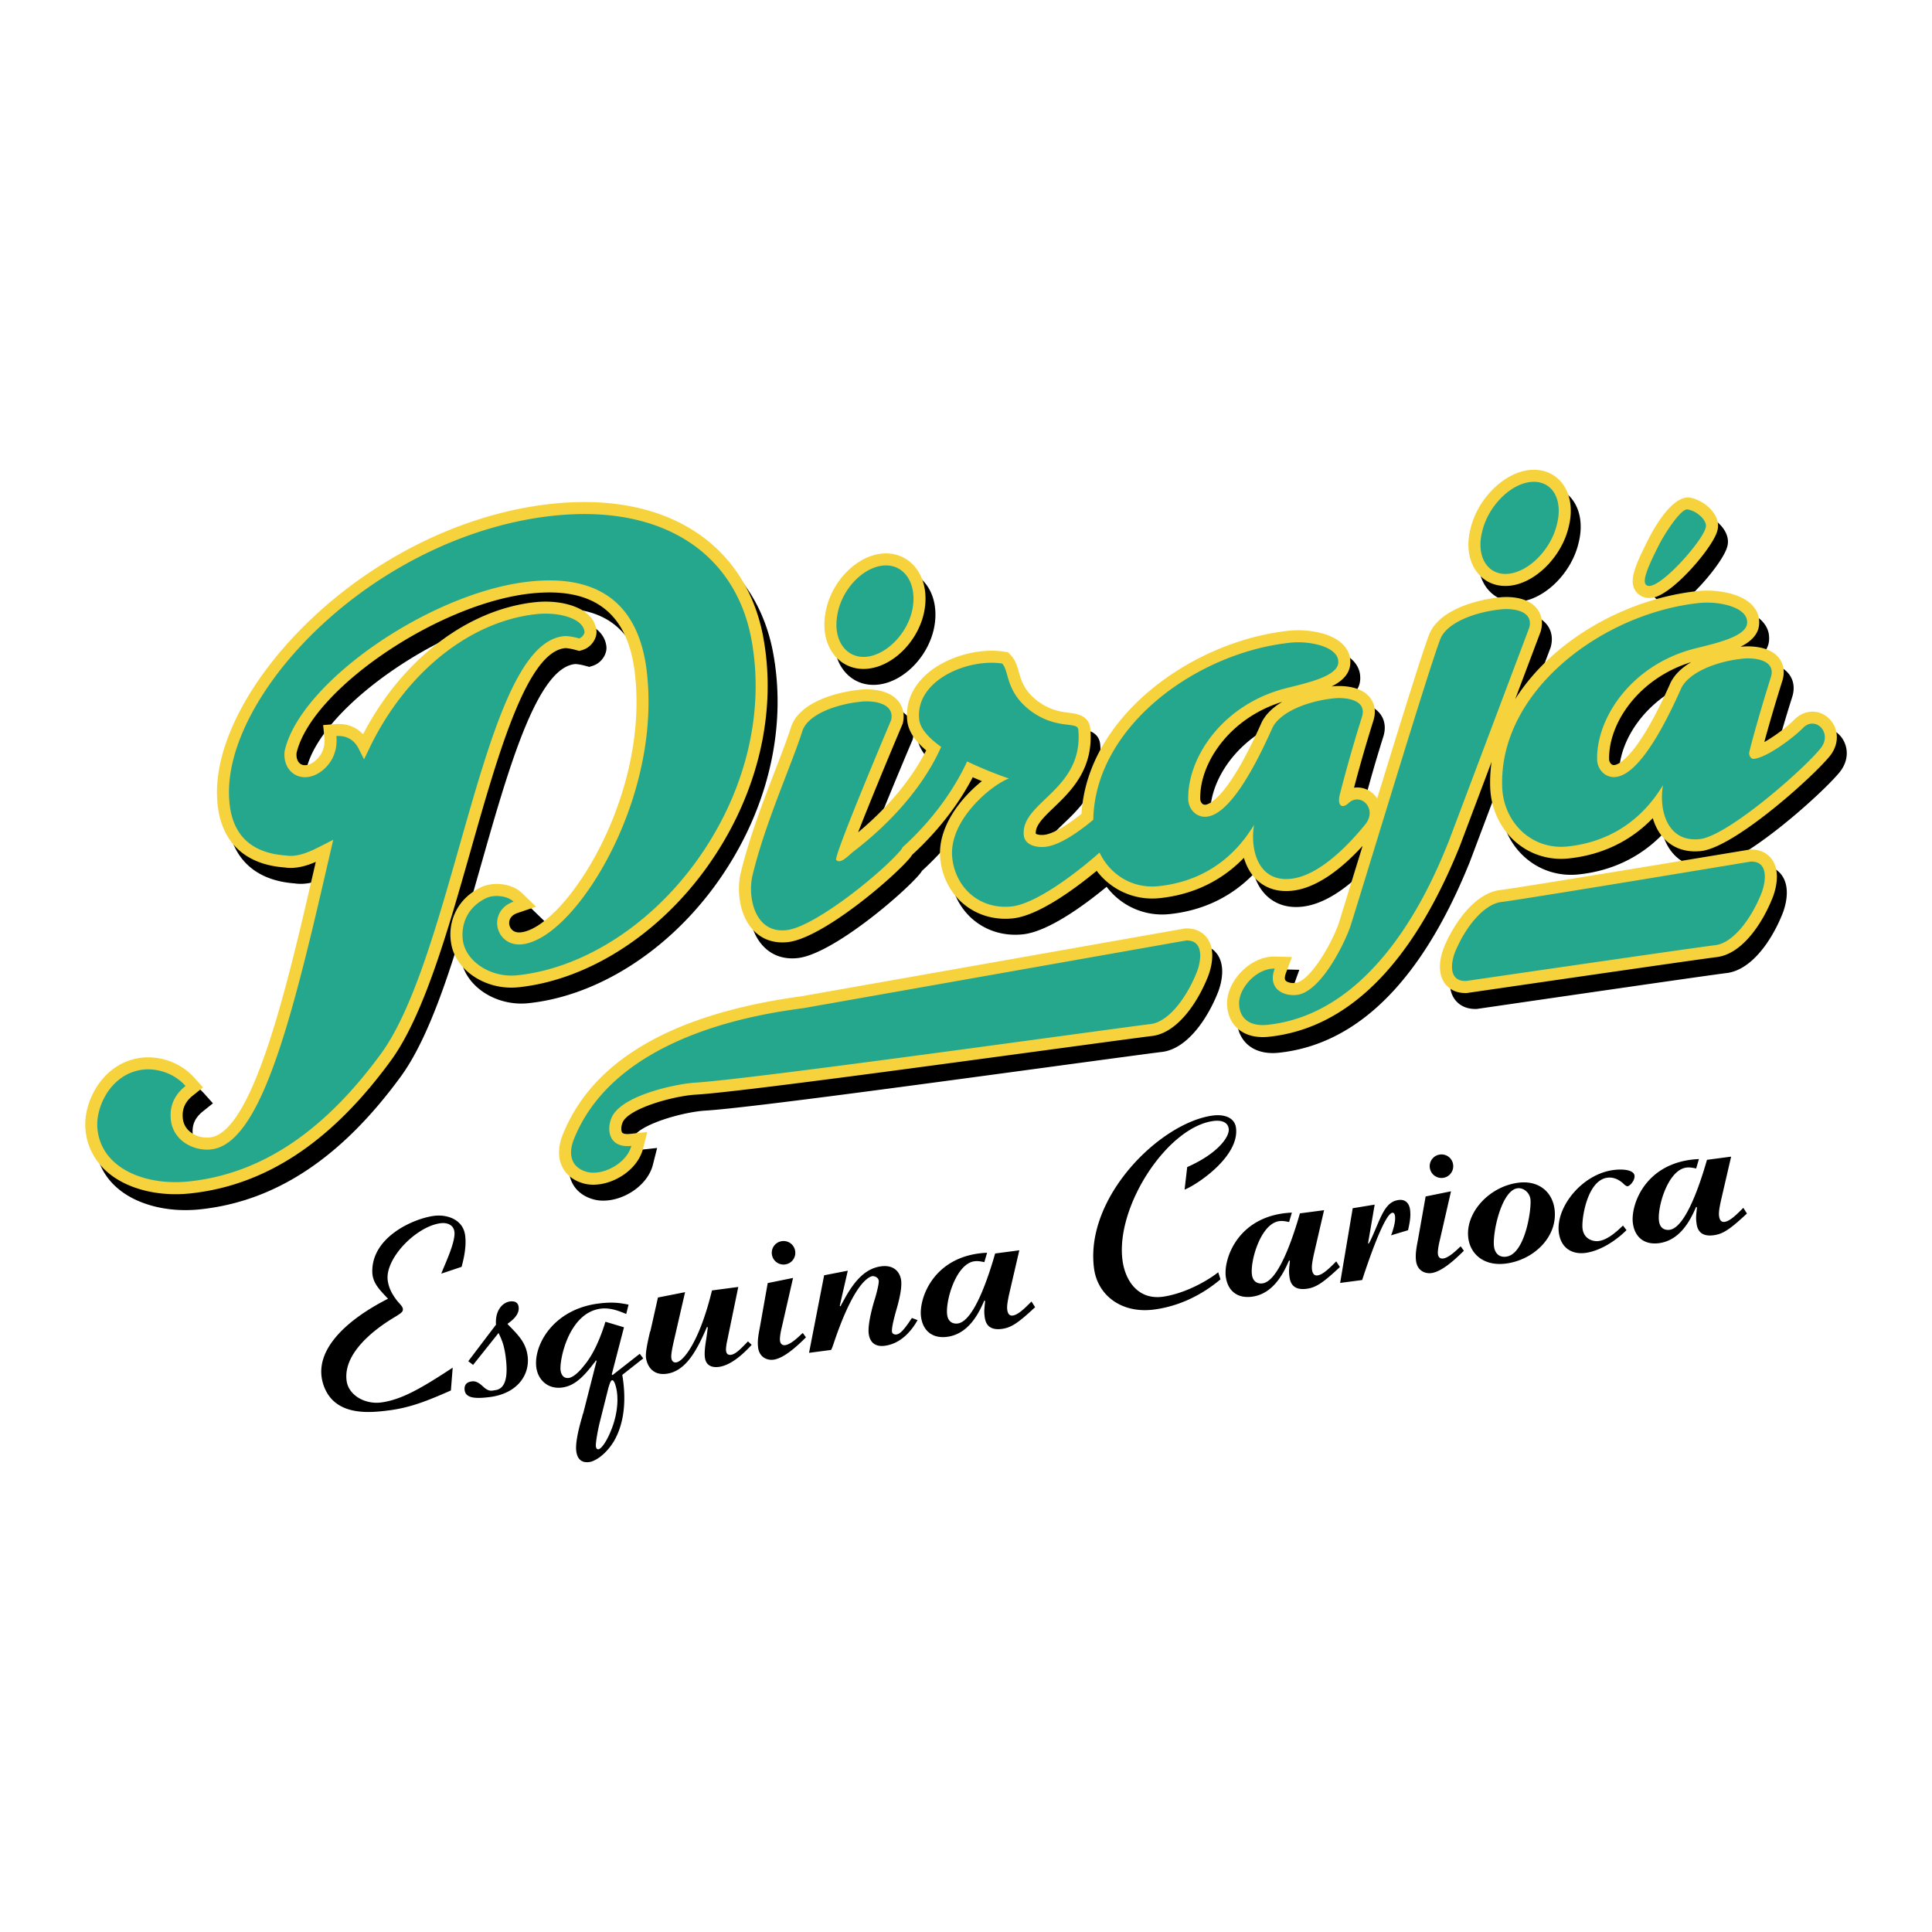
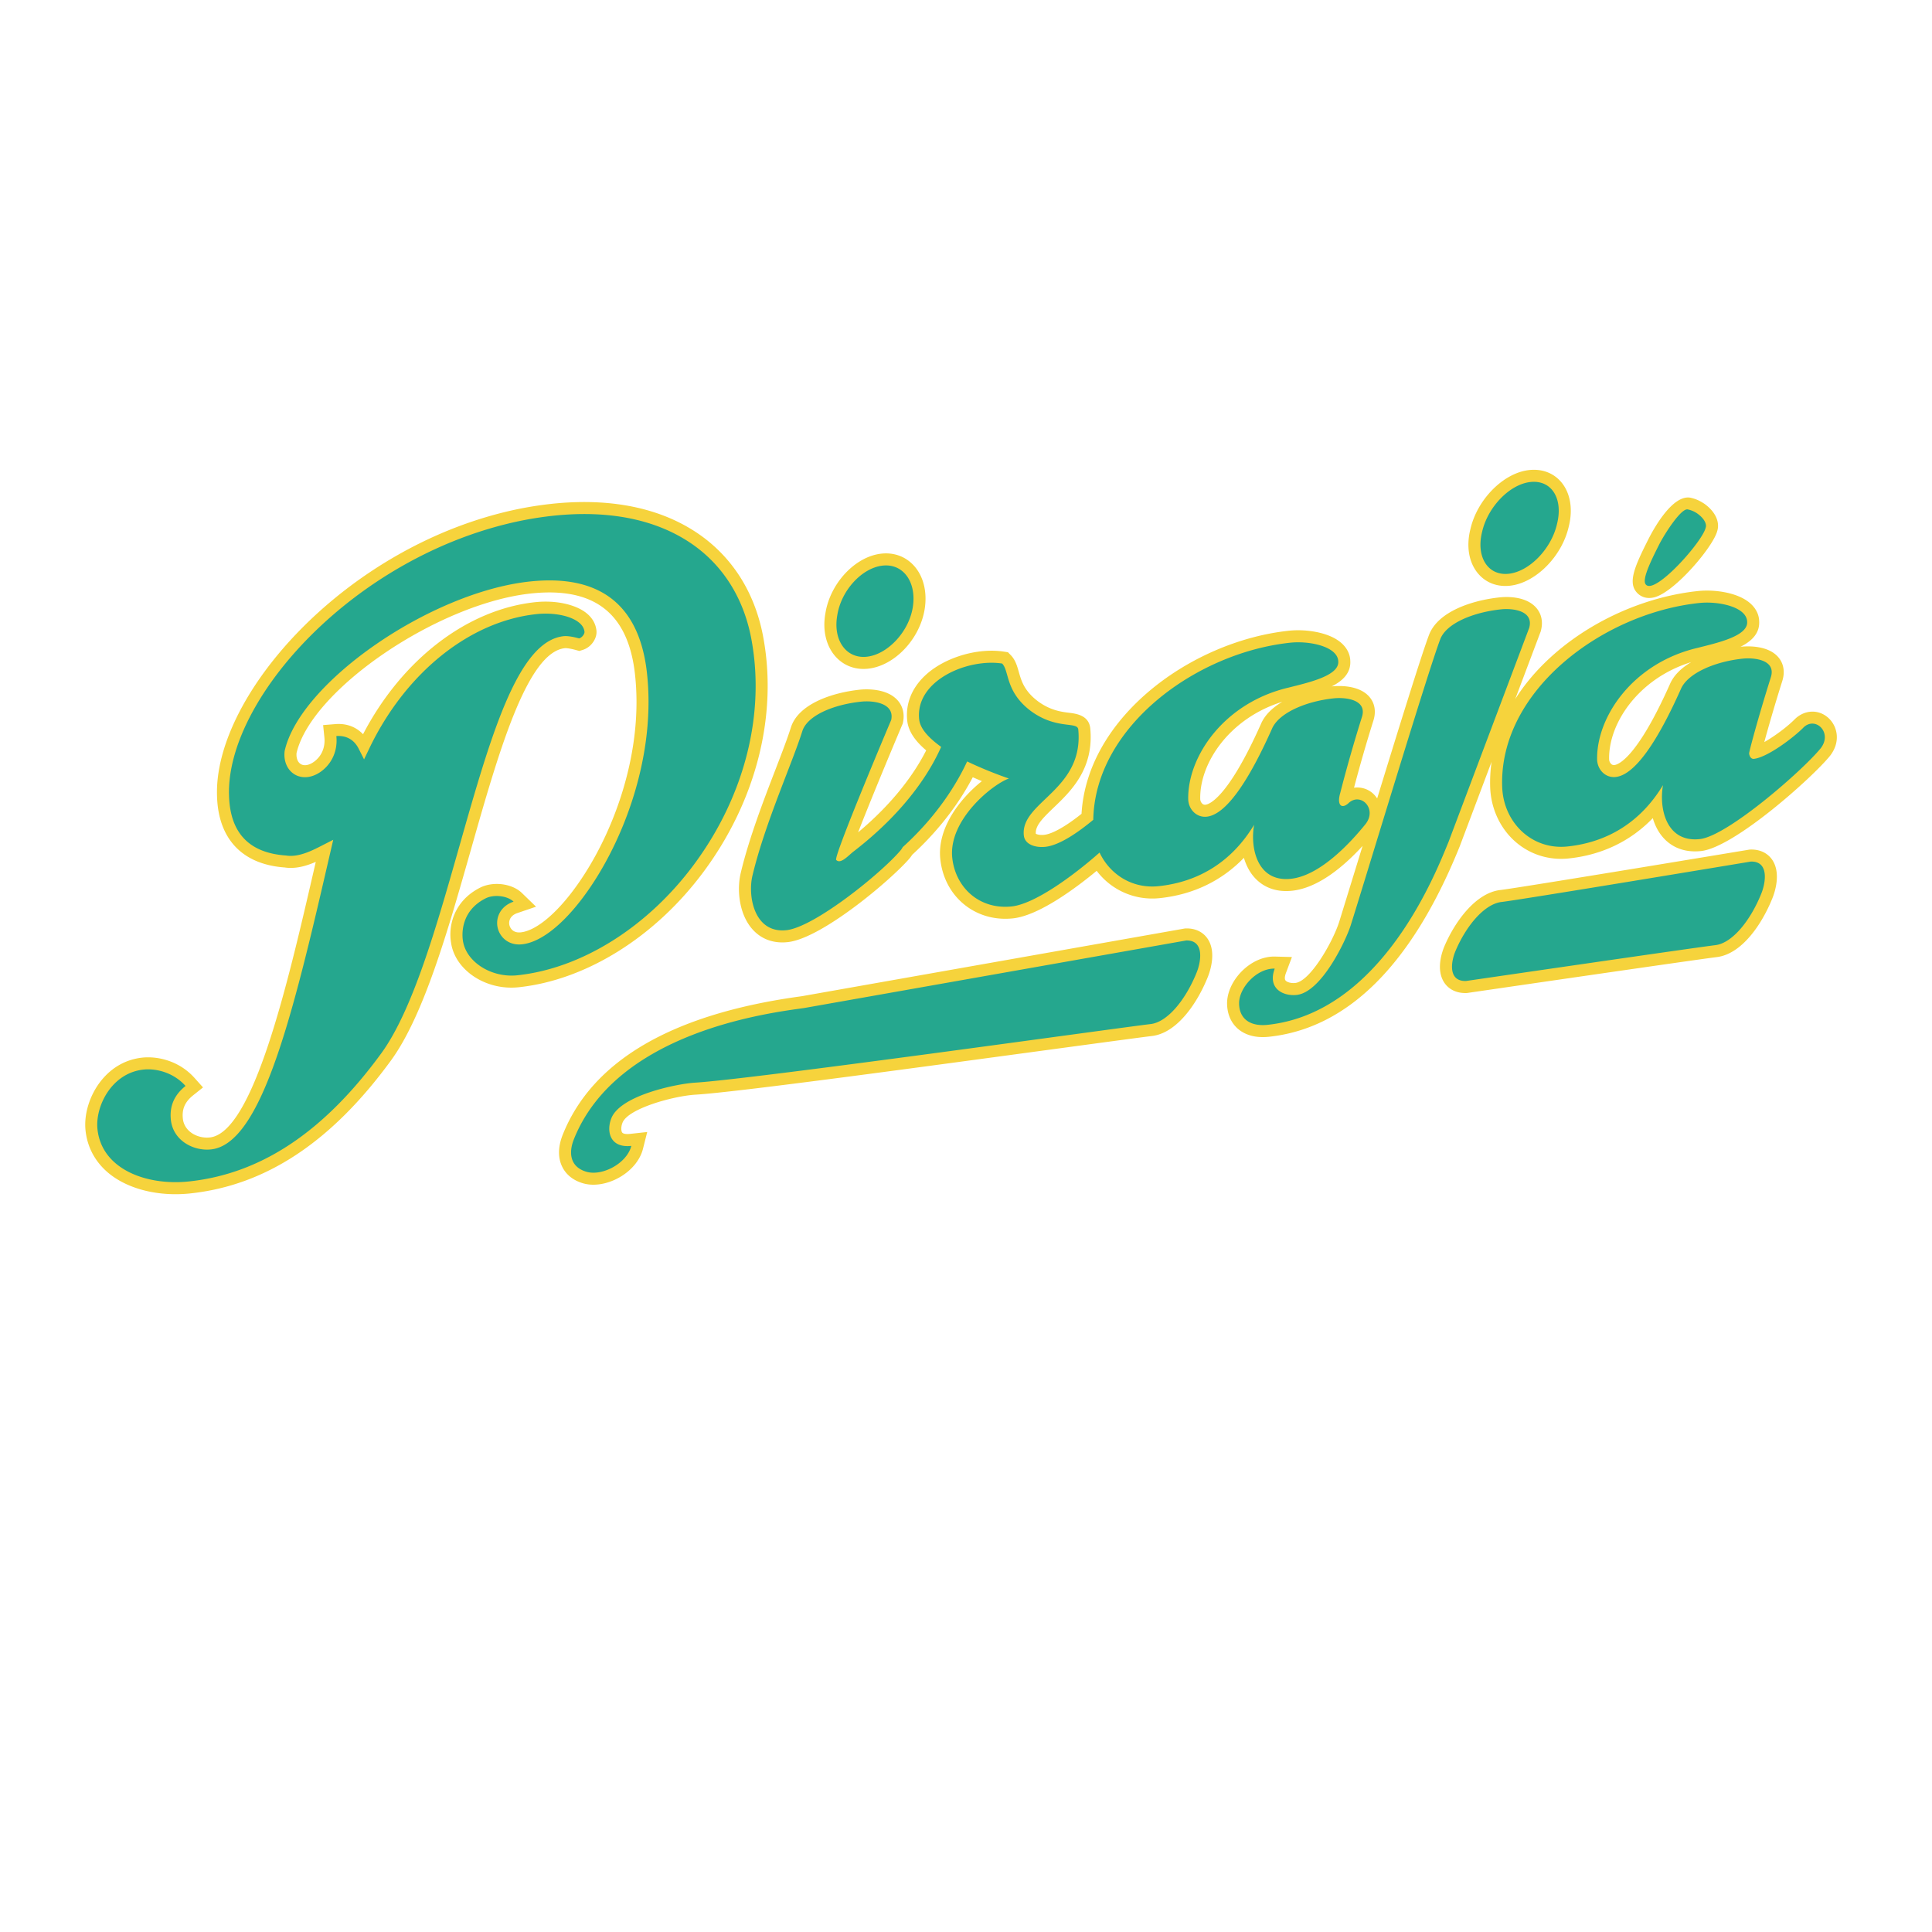
<svg xmlns="http://www.w3.org/2000/svg" width="2500" height="2500" viewBox="0 0 192.756 192.756">
  <g fill-rule="evenodd" clip-rule="evenodd">
-     <path fill="#fff" d="M0 0h192.756v192.756H0V0z" />
-     <path d="M119.131 94.238l-38.134 6.742-.292.041c-12.692 1.768-20.622 6.401-23.569 13.774-.479 1.198-.496 2.31-.05 3.214.276.56.868 1.299 2.114 1.65 1.076.302 2.433.07 3.628-.622 1.189-.688 2.032-1.72 2.312-2.829l.423-1.676-1.718.188c-.384.042-.681-.008-.774-.131-.117-.155-.139-.567.03-.989.564-1.413 5.055-2.657 7.272-2.794 4.125-.238 23.59-2.901 36.396-4.632 4.793-.647 8.256-1.115 9.184-1.225 2.479-.312 4.49-3.253 5.549-5.902.223-.56.883-2.491-.043-3.825-.27-.386-.904-1.03-2.146-1.002l-.09.002-.092.016zm56.344-7.873c-.23.038-22.969 3.814-24.818 4.024-2.471.297-4.535 3.204-5.555 5.602-.223.528-.887 2.352 0 3.658.266.391.902 1.045 2.176 1.015l.072-.002.074-.01c.229-.034 22.998-3.354 24.861-3.573 2.479-.312 4.49-3.253 5.549-5.902.225-.56.881-2.491-.043-3.825-.268-.387-.904-1.031-2.146-1.003l-.086.002-.084.014zM71.218 88.523c-4.83 6.53-11.742 10.854-18.491 11.565-3.273.345-6.362-1.719-6.739-4.473-.281-1.71.316-4.171 2.933-5.479 1.04-.513 2.5-.466 3.552.114.15.083.375.226.59.435l1.409 1.365s-2.359 2.646-1.526 2.56c1.348-.143 3.134-1.509 4.9-3.748 4.004-5.077 7.55-13.984 6.444-22.435-.787-5.781-4.155-8.277-10.293-7.629-9.282.979-21.927 9.584-23.418 15.913-.041.407.059.776.274.996.173.175.4.249.676.22.465-.049 1.017-.422 1.375-.929.365-.519.521-1.157.45-1.846l-.125-1.22 1.223-.099c1.098-.088 2.061.274 2.762 1.011 3.876-7.438 10.383-12.458 17.194-13.177 2.011-.212 4.013.22 5.101 1.101.585.474.919 1.06.991 1.742.043.417-.11.878-.422 1.264a2.009 2.009 0 0 1-.953.659l-.334.103-.336-.093c-.583-.16-.975-.2-1.096-.188-3.784.399-6.629 10.411-9.381 20.094-2.304 8.109-4.687 16.494-7.954 21.008-5.941 8.152-12.505 12.503-20.066 13.3-3.119.329-6.137-.409-8.071-1.976-1.365-1.104-2.182-2.594-2.362-4.308-.176-1.661.431-3.575 1.581-4.997 1.064-1.314 2.475-2.099 4.083-2.268 1.5-.158 3.656.292 5.21 2.027l.846.945-.991.793c-.807.645-1.121 1.359-1.02 2.316.139 1.323 1.501 2.008 2.684 1.883 4.333-.455 7.783-15.387 10.301-26.29l.278-1.203c-.924.402-2.031.738-3.16.549l.117.013c-4.263-.29-6.681-2.816-6.809-7.106-.362-10.081 12.942-25.108 30.013-28.652 7.182-1.456 13.348-.646 17.831 2.342 3.459 2.306 5.745 5.836 6.607 10.207 1.531 7.872-.611 16.469-5.878 23.591zM87.59 68.307c2.642-.279 5.179-2.949 5.655-5.953.276-1.741-.138-3.342-1.135-4.393-.818-.861-1.944-1.265-3.172-1.136-2.61.275-5.12 2.943-5.596 5.947-.311 1.709.074 3.313 1.06 4.376.814.878 1.946 1.29 3.188 1.159zm84.695-13.639c.348-.926-.121-1.997-1.221-2.795-.586-.393-.982-.529-1.445-.631-1.777-.292-3.641 3.097-4.17 4.142-1.363 2.708-1.24 3.417-.146 4.43l-.951.95c.201.21.773.67 1.727.409 2.051-.563 5.885-5.082 6.252-6.652l-.046.147zM183.4 73.209c-.957-.862-2.342-.827-3.324.114-.723.743-2.033 1.725-3.062 2.303.354-1.31.975-3.491 1.803-6.116.27-.872.135-1.691-.375-2.312-1.064-1.295-3.277-1.133-3.709-1.088l-.094.012c1.139-.573 1.939-1.365 1.863-2.57-.016-.645-.326-1.274-.896-1.773-1.234-1.085-3.564-1.394-5.207-1.221-7.137.753-14.498 4.877-18.236 10.781l2.52-6.686.02-.051.016-.053c.238-.867.084-1.682-.436-2.293-1.047-1.236-3.066-1.127-3.66-1.065-2.818.297-6.148 1.428-7.047 3.713-.717 1.868-2.992 9.213-5.186 16.351a2.339 2.339 0 0 0-2.306-1.071 144.945 144.945 0 0 1 1.938-6.715c.27-.872.137-1.691-.375-2.312-1.062-1.295-3.275-1.132-3.709-1.087l-.092.011c1.137-.573 1.938-1.366 1.861-2.571-.016-.645-.326-1.273-.895-1.773-1.236-1.085-3.566-1.393-5.207-1.22-9.686 1.021-20.145 8.562-20.709 18.267-1.562 1.25-2.912 2.014-3.74 2.101-.418.044-.723-.046-.822-.113-.059-.792.646-1.515 1.797-2.617 1.697-1.625 4.021-3.848 3.633-7.901-.137-1.301-1.408-1.46-2.09-1.546-.807-.102-1.838-.347-3.166-1.178-2.967-1.856-3.352-4.926-3.352-4.926-2.682-.411-6.004.604-7.902 2.415-1.321 1.26-1.927 2.807-1.752 4.472.107 1.011.719 1.969 1.892 2.965-1.105 2.182-3.127 5.11-6.791 8.179 1.127-2.894 2.979-7.373 4.409-10.747l.046-.108.024-.115c.176-.843-.019-1.631-.549-2.216-1.133-1.254-3.315-1.094-3.741-1.049-2.847.3-6.153 1.447-6.895 3.768-.338 1.084-.896 2.533-1.542 4.21-1.173 3.047-2.633 6.839-3.451 10.264-.402 1.618-.223 4.078 1.128 5.63.882 1.013 2.106 1.468 3.539 1.317 3.461-.365 10.538-6.404 12.211-8.412.081-.1.149-.2.213-.301 3.049-2.795 4.925-5.602 6.046-7.738.316.139.621.269.91.388-2.141 1.709-4.477 4.653-4.148 7.777.397 3.767 3.513 6.311 7.246 5.917 2.604-.274 6.32-3.061 8.359-4.746a6.932 6.932 0 0 0 6.301 2.723c3.322-.35 6.17-1.725 8.385-4.02.219.742.572 1.444 1.111 2.023.639.685 1.799 1.461 3.695 1.261 2.572-.271 5.094-2.353 7.037-4.472l-2.334 7.568c-.654 2.047-2.902 5.946-4.379 6.104-.471.049-.859-.094-.982-.255-.141-.182-.348-.604-.285-.771l.676-1.878-1.344-.033c-1.15-.031-2.443.806-3.402 1.769-.955.958-1.506 2.192-1.471 3.302.039 1.271.605 2.024 1.072 2.432.756.66 1.826.938 3.09.805 7.82-.824 14.188-7.116 18.928-18.704l.123-.298c.006-.015 1.486-3.947 3.178-8.433-.119.841-.172 1.7-.141 2.576.082 2.118 1.008 4.094 2.541 5.421 1.463 1.267 3.346 1.852 5.299 1.646 3.322-.35 6.17-1.726 8.385-4.021.219.741.572 1.444 1.111 2.023.639.686 1.797 1.461 3.693 1.261 3.32-.35 11.141-7.353 12.883-9.506 1.09-1.411.733-2.968-.178-3.788zm-56.607.611c-3.326 7.464-5.193 8.021-5.533 8.058a.391.391 0 0 1-.311-.096.672.672 0 0 1-.211-.475c-.08-3.605 2.945-8.077 8.184-9.696-.959.569-1.736 1.297-2.129 2.209zm40.797-3.96c-3.328 7.465-5.195 8.022-5.535 8.059a.393.393 0 0 1-.309-.097.675.675 0 0 1-.213-.475c-.078-3.604 2.947-8.077 8.186-9.696-.959.57-1.739 1.297-2.129 2.209zm-15.961-9.831c2.561-.271 5.195-2.917 5.875-5.899.439-1.754.156-3.395-.783-4.477-.77-.886-1.891-1.301-3.156-1.167-2.561.269-5.195 2.916-5.875 5.898-.436 1.738-.146 3.376.799 4.466.775.892 1.89 1.31 3.14 1.179z" />
    <path d="M118.143 92.648L80.006 99.39l-.29.041c-12.692 1.767-20.621 6.401-23.569 13.773-.479 1.199-.497 2.31-.05 3.215.275.559.867 1.299 2.113 1.65 1.077.302 2.433.069 3.629-.623 1.188-.688 2.03-1.719 2.311-2.828l.423-1.677-1.718.188c-.384.043-.681-.008-.775-.131-.117-.154-.139-.567.029-.989.565-1.412 5.057-2.656 7.272-2.793 4.125-.238 23.59-2.902 36.395-4.632 4.795-.647 8.258-1.116 9.184-1.225 2.479-.312 4.49-3.253 5.551-5.902.223-.561.881-2.49-.045-3.825-.268-.386-.902-1.029-2.145-1.002l-.092.002-.086.016zm56.341-7.873c-.229.039-22.967 3.815-24.816 4.024-2.473.298-4.535 3.204-5.555 5.603-.225.528-.887 2.352-.002 3.658.268.391.902 1.045 2.176 1.015l.074-.002.072-.01c.229-.034 23-3.354 24.861-3.574 2.48-.311 4.49-3.252 5.551-5.902.223-.56.881-2.491-.045-3.825-.268-.386-.902-1.03-2.145-1.003l-.086.002-.085.014zM70.228 86.934c-4.829 6.53-11.741 10.854-18.49 11.565-3.274.346-6.362-1.718-6.74-4.473-.281-1.71.316-4.171 2.933-5.479 1.04-.513 2.5-.466 3.552.114.15.083.375.226.59.435l1.409 1.366-1.857.633c-.838.286-.84.909-.82 1.094.035.326.319.92 1.151.832 1.348-.142 3.134-1.508 4.9-3.747 4.004-5.077 7.549-13.984 6.444-22.435-.787-5.781-4.154-8.277-10.293-7.63-9.281.979-21.928 9.584-23.418 15.913-.04.406.059.776.274.995.172.176.4.25.676.221.465-.049 1.017-.422 1.375-.929.366-.518.521-1.157.45-1.846l-.125-1.22 1.222-.099c1.098-.089 2.061.273 2.761 1.011 3.876-7.439 10.383-12.459 17.195-13.177 2.01-.212 4.012.22 5.101 1.1.586.475.919 1.06.991 1.742.044.418-.11.878-.422 1.265a2.009 2.009 0 0 1-.953.659l-.334.102-.336-.092c-.583-.161-.974-.2-1.096-.187-3.784.398-6.629 10.409-9.381 20.093-2.305 8.109-4.688 16.494-7.953 21.008-5.942 8.152-12.506 12.503-20.067 13.301-3.119.328-6.136-.41-8.071-1.977-1.364-1.104-2.182-2.594-2.362-4.308-.175-1.66.431-3.575 1.582-4.997 1.063-1.313 2.475-2.098 4.082-2.268 1.5-.158 3.656.291 5.21 2.027l.847.945-.992.793c-.806.645-1.121 1.359-1.02 2.316.14 1.323 1.501 2.008 2.684 1.884 4.333-.456 7.782-15.388 10.301-26.291l.278-1.204c-.925.402-2.03.738-3.16.549l.117.014c-4.263-.29-6.681-2.816-6.809-7.107-.362-10.081 12.942-25.108 30.013-28.652 7.183-1.456 13.349-.646 17.832 2.342 3.46 2.307 5.745 5.835 6.608 10.207 1.531 7.872-.611 16.469-5.879 23.592zm16.373-20.218c2.643-.279 5.179-2.949 5.655-5.953.275-1.74-.138-3.341-1.136-4.392-.817-.861-1.944-1.265-3.172-1.135-2.609.274-5.12 2.943-5.596 5.947-.311 1.708.074 3.313 1.06 4.376.816.877 1.947 1.289 3.189 1.157zm84.696-13.638c.346-.926-.121-1.997-1.221-2.795-.586-.393-.982-.529-1.445-.631-1.779-.291-3.641 3.097-4.17 4.143-1.363 2.708-2.143 4.417-1.049 5.428l-.051-.048c.203.21.775.67 1.729.409 2.049-.562 5.885-5.082 6.252-6.651l-.045.145zM182.41 71.62c-.957-.862-2.34-.827-3.324.114-.721.742-2.033 1.724-3.061 2.302.354-1.31.975-3.491 1.801-6.116.27-.873.137-1.691-.373-2.313-1.064-1.295-3.277-1.132-3.709-1.087l-.094.011c1.137-.573 1.938-1.365 1.861-2.57-.016-.644-.324-1.273-.895-1.773-1.236-1.085-3.566-1.394-5.207-1.221-7.139.753-14.5 4.877-18.236 10.781l2.52-6.686.02-.051.014-.053c.24-.867.086-1.682-.434-2.294-1.047-1.236-3.068-1.128-3.66-1.065-2.818.297-6.148 1.428-7.047 3.713-.717 1.867-2.994 9.213-5.186 16.35a2.586 2.586 0 0 0-.402-.479 2.335 2.335 0 0 0-1.906-.592 148.27 148.27 0 0 1 1.938-6.715c.271-.872.137-1.691-.373-2.312-1.064-1.295-3.275-1.134-3.709-1.088l-.094.012c1.139-.573 1.939-1.365 1.863-2.57-.016-.645-.326-1.274-.896-1.773-1.234-1.085-3.566-1.393-5.207-1.22-9.684 1.021-20.143 8.562-20.709 18.267-1.561 1.25-2.91 2.014-3.738 2.101-.42.044-.725-.046-.824-.112-.057-.793.646-1.516 1.799-2.618 1.695-1.625 4.02-3.849 3.633-7.901-.137-1.3-1.408-1.46-2.092-1.546-.805-.101-1.91-.239-3.164-1.177-1.342-1.028-1.627-2.032-1.877-2.917-.166-.583-.336-1.185-.797-1.658l-.281-.29-.396-.061c-2.682-.411-6.005.604-7.903 2.414-1.321 1.261-1.927 2.807-1.751 4.472.106 1.012.72 1.969 1.891 2.966-1.105 2.182-3.127 5.11-6.792 8.179 1.127-2.895 2.979-7.374 4.409-10.747l.046-.108.024-.115c.176-.843-.019-1.631-.549-2.217-1.133-1.254-3.314-1.093-3.741-1.049-2.847.3-6.153 1.447-6.895 3.768-.339 1.084-.897 2.533-1.542 4.21-1.174 3.046-2.634 6.84-3.451 10.263-.402 1.618-.223 4.078 1.127 5.631.882 1.012 2.106 1.468 3.54 1.317 3.461-.364 10.537-6.404 12.211-8.412.081-.099.149-.2.214-.301 3.048-2.795 4.925-5.602 6.046-7.738.314.138.619.268.91.388-2.142 1.708-4.478 4.653-4.149 7.776.397 3.767 3.512 6.311 7.245 5.917 2.605-.275 6.322-3.06 8.359-4.745a6.939 6.939 0 0 0 6.303 2.724c3.322-.35 6.17-1.725 8.385-4.021.219.742.572 1.445 1.111 2.024.639.685 1.797 1.46 3.693 1.26 2.572-.271 5.096-2.353 7.037-4.471l-2.332 7.568c-.656 2.047-2.902 5.946-4.379 6.103-.473.05-.859-.094-.982-.254-.141-.182-.012-.59.053-.758l.59-1.574-1.682-.046c-1.15-.032-2.359.502-3.318 1.464-.955.958-1.504 2.192-1.469 3.302.039 1.271.604 2.024 1.07 2.432.758.659 1.826.938 3.092.805 7.818-.824 14.188-7.117 18.928-18.705l.121-.297 3.178-8.434a14.66 14.66 0 0 0-.139 2.576c.082 2.119 1.008 4.093 2.539 5.421 1.463 1.267 3.346 1.851 5.299 1.646 3.322-.351 6.172-1.726 8.385-4.021.219.741.572 1.444 1.111 2.023.639.685 1.799 1.461 3.695 1.261 3.318-.35 11.141-7.353 12.881-9.506 1.091-1.407.735-2.965-.177-3.784zm-56.605.61c-3.328 7.464-5.195 8.022-5.535 8.058a.389.389 0 0 1-.309-.096.673.673 0 0 1-.213-.475c-.078-3.605 2.947-8.077 8.186-9.697-.959.57-1.739 1.299-2.129 2.21zm40.797-3.959c-3.328 7.465-5.195 8.022-5.535 8.058a.39.39 0 0 1-.309-.097.675.675 0 0 1-.215-.475c-.076-3.604 2.947-8.077 8.188-9.696-.961.569-1.739 1.298-2.129 2.21zm-15.963-9.833c2.561-.27 5.195-2.916 5.875-5.898.441-1.754.158-3.395-.781-4.477-.77-.885-1.891-1.3-3.156-1.167-2.561.27-5.195 2.917-5.875 5.899-.438 1.738-.148 3.376.799 4.466.774.891 1.888 1.31 3.138 1.177z" fill="#f6d33c" />
    <path d="M119.396 97.013c-1.068 2.67-2.879 4.942-4.574 5.155-3.449.405-39.906 5.527-45.514 5.851-1.652.102-7.379 1.21-8.313 3.547-.511 1.279-.166 2.996 1.991 2.759-.442 1.75-2.887 3.029-4.451 2.589-1.564-.438-1.874-1.761-1.274-3.263 4.313-10.79 19.671-12.611 22.951-13.077l38.135-6.743c1.821-.041 1.495 2.069 1.049 3.182zm55.286-11.054s-22.979 3.818-24.881 4.032c-1.695.205-3.51 2.355-4.582 4.88-.447 1.051-.779 3.046 1.041 3.003 0 0 22.994-3.354 24.896-3.577 1.695-.213 3.506-2.486 4.574-5.155.446-1.114.774-3.224-1.048-3.183zM74.928 63.573c-.8-4.051-2.908-7.316-6.096-9.44-4.212-2.808-10.065-3.556-16.927-2.165-16.517 3.429-29.398 17.81-29.053 27.434.11 3.701 2.006 5.702 5.69 5.952 1.233.206 2.605-.496 3.513-.96l.072-.037 1.12-.572-.284 1.226-.568 2.453c-3.49 15.108-6.542 26.707-11.344 27.213-1.757.186-3.787-.891-4.004-2.952-.144-1.367.336-2.477 1.464-3.379-1.238-1.384-2.984-1.762-4.191-1.635-3.199.338-4.833 3.69-4.595 5.945.423 4.011 4.905 5.66 9.115 5.217 7.205-.76 13.493-4.952 19.223-12.815 3.139-4.338 5.493-12.62 7.769-20.629 3.123-10.986 5.82-20.474 10.41-20.958.471-.05 1.207.131 1.541.224a.812.812 0 0 0 .371-.267c.123-.152.169-.306.162-.384-.038-.358-.219-.664-.553-.934-.84-.681-2.536-1.018-4.219-.841-6.679.705-13.082 5.847-16.708 13.42l-.513 1.073-.537-1.062c-.6-1.189-1.616-1.312-2.228-1.262.1.969-.125 1.896-.663 2.66-.562.797-1.416 1.346-2.23 1.431-.639.067-1.228-.136-1.657-.572-.479-.486-.709-1.226-.608-2.034 1.537-6.857 14.579-15.864 24.482-16.909 6.822-.719 10.728 2.194 11.608 8.662 1.151 8.803-2.531 18.066-6.691 23.34-1.995 2.528-4.025 4.02-5.717 4.198-1.458.153-2.362-.865-2.471-1.901-.096-.912.395-1.936 1.627-2.355a1.58 1.58 0 0 0-.336-.245c-.705-.389-1.756-.427-2.44-.089-2.67 1.336-2.329 3.904-2.279 4.208.292 2.124 2.829 3.748 5.43 3.473 6.419-.677 13.018-4.82 17.65-11.085 5.068-6.853 7.133-15.107 5.665-22.647zm11.547 1.949c2.059-.217 4.202-2.466 4.596-4.946.393-2.481-.936-4.364-2.996-4.146-2.06.217-4.144 2.459-4.536 4.94-.453 2.487.876 4.37 2.936 4.152zm42.308 22.156c2.766-.292 5.67-3.25 7.459-5.461 1.205-1.554-.518-3.218-1.707-2.081-.678.616-1.176.2-.822-1.011.033-.113.836-3.36 2.172-7.607.533-1.722-1.635-1.969-2.812-1.845-2.824.298-5.496 1.472-6.164 3.03-2.311 5.182-4.57 8.574-6.514 8.778-1 .105-1.799-.703-1.846-1.709-.094-4.274 3.564-9.657 10.008-11.17 2.029-.511 5.053-1.187 4.963-2.605-.039-1.483-2.838-2.081-4.779-1.876-9.414.993-19.504 8.396-19.664 17.67-1.404 1.172-3.336 2.545-4.785 2.697-.941.1-2.045-.2-2.145-1.142-.352-3.354 6.012-4.501 5.432-10.568-.086-.824-2.195.053-4.779-1.876-2.523-1.935-2.082-3.946-2.816-4.701-3.447-.529-8.687 1.688-8.277 5.573.099.942.97 1.861 2.192 2.744-.913 2.059-3.192 6.162-8.743 10.438-.508.391-1.289 1.305-1.729.84-.296-.315 5.489-13.966 5.489-13.966.356-1.703-1.812-1.951-2.989-1.827-2.825.297-5.386 1.401-5.878 2.94-.979 3.137-3.73 9.199-4.968 14.386-.502 2.017.137 5.817 3.373 5.475 2.824-.298 9.566-5.768 11.415-7.986a1.83 1.83 0 0 0 .194-.296c3.584-3.248 5.508-6.555 6.428-8.553 2.132 1.025 4.166 1.703 4.166 1.703-1.662.592-6.048 4.147-5.65 7.914.31 2.942 2.689 5.189 5.925 4.849 2.273-.24 6.07-2.99 8.771-5.374 1.043 2.199 3.277 3.627 5.889 3.352 4.002-.422 7.301-2.436 9.529-6.121-.41 2.305.309 5.74 3.662 5.386zm41.389-35.021c.141-.372-.156-.936-.803-1.403a2.56 2.56 0 0 0-.996-.43c-.666-.108-2.301 2.444-2.842 3.512-.887 1.759-1.766 3.577-1.305 4.005.936.973 5.618-4.281 5.946-5.684zm9.775 19.913c-.967.994-3.611 2.998-4.965 3.141-.234.025-.436-.192-.473-.545-.014-.118.836-3.36 2.172-7.608.533-1.721-1.635-1.968-2.812-1.844-2.824.297-5.496 1.472-6.166 3.029-2.309 5.182-4.57 8.574-6.512 8.778-1 .106-1.799-.703-1.846-1.708-.094-4.275 3.562-9.657 10.008-11.171 2.029-.511 5.053-1.187 4.961-2.604-.037-1.483-2.838-2.082-4.779-1.876-9.65 1.017-20.018 8.774-19.66 18.375.137 3.555 2.982 6.289 6.514 5.917 4.002-.422 7.299-2.435 9.529-6.121-.412 2.304.307 5.739 3.662 5.385 2.766-.292 10.283-6.856 12.074-9.067 1.205-1.555-.517-3.218-1.707-2.081zm-30.189-11.775c-2.824.297-5.445 1.407-6.055 2.958-1.213 3.163-7.295 23.345-8.945 28.577-.492 1.54-2.926 6.674-5.396 6.935-1.354.143-2.924-.645-2.182-2.626-1.791-.049-3.605 1.927-3.555 3.528.049 1.602 1.248 2.249 2.838 2.081 11.414-1.203 16.832-15.281 18.064-18.267l8.043-21.342c.473-1.715-1.636-1.969-2.812-1.844zm.756-3.55c2.059-.217 4.262-2.472 4.83-4.972.629-2.506-.523-4.406-2.643-4.184-2.059.217-4.262 2.472-4.83 4.971-.629 2.507.582 4.402 2.643 4.185z" fill="#25a78e" />
-     <path d="M46.055 126.392c.212-.794.5-2.02.353-3.136-.215-1.634-1.862-2.119-3.132-1.946-2.024.274-6.178 2.092-6.132 5.568.015 1.1.677 1.756 1.569 2.697-4.286 2.176-7.577 5.291-6.43 8.627 1.079 3.138 4.607 2.753 6.445 2.522 2.208-.275 3.892-.956 6.258-1.997l.179-2.276c-3.109 2.047-5.113 3.206-7.137 3.472-1.608.212-3.256-.716-3.447-2.168-.447-3.4 4.48-6.141 4.894-6.406.659-.402.75-.521.715-.78-.034-.259-.388-.545-.646-.892-.467-.629-.755-1.203-.857-1.902-.315-2.176 2.805-5.41 5.27-5.734.597-.078 1.283.121 1.379.848.137 1.038-1.018 3.377-1.308 4.182l2.027-.679zM49.74 132.991c.252.543.535 1.048.708 2.359.243 1.845.061 3.203-1.039 3.348-.319.042-.62.192-1.195-.345-.576-.538-.873-.567-1.157-.529-.496.065-.767.354-.697.886.112.852 1.252.829 2.491.676 2.769-.343 4.036-2.228 3.789-4.107-.145-1.099-.668-1.787-1.463-2.621-.335-.353-.416-.414-.545-.578.494-.353 1.214-.916 1.111-1.697-.056-.425-.367-.601-.864-.535-.78.103-1.498.955-1.391 2.312l-2.768 3.647.481.369 2.539-3.185zM62.713 130.164c-.777-.149-1.519-.305-3.044-.104-4.503.593-6.45 4.168-6.16 6.367.158 1.205 1.118 2.198 2.573 2.007 1.028-.137 1.885-.754 3.055-2.279.215-.281.281-.326.303-.437l.081.062-1.333 5.226c-.057.116-.052.151-.126.414-.199.676-.689 2.436-.567 3.358.051.39.234 1.231 1.298 1.091.567-.074 1.637-.72 2.466-2.092.794-1.367 1.344-3.496.827-6.604l2.092-1.646-.349-.459-2.715 2.124-.08-.062 1.221-4.706-1.841-.551c-.057.115-.057.115-.078.226-.639 1.997-1.367 3.319-2.054 4.131-.646.844-1.212 1.206-1.531 1.248-.673.089-.798-.58-.821-.758-.131-.993.796-5.732 3.988-6.152.958-.127 1.834.227 2.56.528l.235-.932zm-1.986 8.199c.057-.116.168-.636.346-.659.248-.032.437.845.478 1.164.177 1.348-.142 2.761-.579 3.828-.432 1.104-.981 1.861-1.265 1.898-.177.023-.236-.149-.255-.291-.042-.319.206-1.723.423-2.545l.852-3.395zM65.643 129.454l-.75 3.346a.591.591 0 0 0-.078.227c-.16.707-.436 1.897-.366 2.43.075.567.491 1.812 2.051 1.606 2.022-.267 3.125-2.576 4.038-4.682l.08.062c-.038.258-.05.44-.165 1.213-.141.849-.177 1.395-.125 1.784.126.958.925.997 1.386.937 1.418-.188 2.775-1.665 3.282-2.2l-.371-.348c-.824.866-1.273 1.285-1.699 1.342-.391.051-.463-.228-.487-.405-.032-.248.07-.839.096-.914l1.123-5.451-2.624.346c-1.24 5.105-2.856 7.086-3.565 7.18-.391.051-.472-.299-.491-.44-.047-.354.134-1.173.225-1.581l1.147-4.986-2.707.534zM76.595 128.013l-.767 4.322c-.171.888-.274 1.479-.19 2.117.131.993.926 1.285 1.53 1.205 1.064-.14 2.413-1.399 3.242-2.23l-.309-.428c-.035.005-.163.129-.163.129-.736.71-1.235 1.029-1.59 1.076-.426.056-.508-.294-.527-.436-.042-.32.087-.986.182-1.359l1.122-4.91-2.53.514zm1.439-4.185a1.168 1.168 0 0 0-1.026 1.304c.087.661.672 1.11 1.333 1.022a1.168 1.168 0 0 0 .994-1.329 1.164 1.164 0 0 0-1.301-.997zM82.225 127.235l-1.507 7.738 2.199-.289c.088-.156.114-.231.245-.609.958-2.868 1.816-4.568 2.484-5.522.667-.954 1.176-1.201 1.389-1.229.142-.019.586.067.638.458.032.248-.18 1.105-.353 1.706-.104.302-.787 2.52-.646 3.584.103.78.572 1.332 1.601 1.196 1.879-.247 2.919-1.936 3.271-2.559l-.569-.214c-.026.075-.092.12-.18.275-.725 1.07-1.051 1.33-1.371 1.371-.177.023-.403-.055-.432-.267-.061-.462.338-1.813.36-1.924.174-.601.678-2.254.552-3.212-.107-.815-.712-1.565-1.988-1.397-1.525.201-2.635 1.356-3.709 3.339-.232.427-.293.507-.346.658l-.08-.062.802-3.497-2.36.456zM98.482 124.986c-5.345.235-6.83 4.579-6.591 6.388.191 1.454 1.19 2.188 2.608 2.002 2.199-.29 3.209-2.479 3.708-3.627l.08.062c-.078.769-.117 1.026-.051 1.522.055.425.191 1.454 1.715 1.253.924-.121 1.621-.574 3.322-2.169l-.361-.565c-.701.706-1.342 1.331-1.873 1.401-.391.051-.508-.295-.545-.578-.057-.426.082-1.021.168-1.466l1.035-4.465-2.412.317c-.641 2.249-2.102 6.771-3.734 6.985-.354.047-.945-.056-1.052-.871-.182-1.384.88-5.096 2.726-5.338.354-.047.652.022.984.086l.273-.937zM118.186 118.69c1.354-.548 5.496-3.363 5.129-6.166-.148-1.115-1.314-1.357-2.301-1.228-5.24.689-12.799 8.138-11.863 15.248.355 2.698 2.748 4.536 5.992 4.108 2.465-.324 4.723-1.414 6.625-3.011l-.227-.708c-.691.566-2.887 1.999-5.363 2.418-2.609.441-3.916-1.563-4.186-3.613-.711-5.396 4.523-13.356 9.127-13.903.207-.024 1.348-.15 1.471.784.104.778-1.072 2.467-4.141 3.82l-.263 2.251zM128.889 120.983c-5.344.235-6.828 4.579-6.592 6.388.193 1.455 1.191 2.188 2.609 2.002 2.199-.289 3.209-2.479 3.707-3.627l.082.062c-.08.768-.119 1.025-.053 1.522.057.425.191 1.454 1.717 1.253.922-.121 1.619-.574 3.322-2.169l-.363-.566c-.701.706-1.34 1.332-1.873 1.401-.389.052-.508-.294-.545-.577-.057-.426.082-1.021.168-1.465l1.035-4.466-2.41.317c-.643 2.249-2.104 6.771-3.734 6.985-.355.047-.947-.057-1.053-.871-.184-1.384.881-5.096 2.725-5.338.354-.047.652.022.984.087l.274-.938zM137.152 120.185l-2.191.36-1.256 7.453 2.199-.29c.488-1.507 2.197-6.603 3.014-6.709.213-.029.25.255.26.326.061.461-.082 1.021-.312 1.736l-.084.191 1.701-.513c.133-.631.297-1.302.199-2.046-.084-.639-.463-1.058-1.137-.969-1.1.145-1.551 1.105-2.211 2.672-.357.841-.934 2.216-.814 1.478l.632-3.689zM142.236 119.371l-.766 4.321c-.172.889-.273 1.479-.189 2.118.131.993.926 1.285 1.529 1.205 1.064-.14 2.412-1.399 3.242-2.23l-.309-.429c-.037.005-.164.131-.164.131-.736.709-1.234 1.028-1.59 1.074-.426.057-.508-.293-.527-.436-.041-.319.088-.985.182-1.358l1.123-4.91-2.531.514zm1.44-4.184a1.168 1.168 0 0 0-1.025 1.304 1.175 1.175 0 0 0 1.332 1.023 1.171 1.171 0 0 0 .994-1.329 1.162 1.162 0 0 0-1.301-.998zM150.256 126.065c2.801-.369 5.199-2.705 4.84-5.437-.229-1.737-1.607-2.891-3.629-2.625-2.943.388-5.299 3.043-4.973 5.525.215 1.633 1.598 2.822 3.762 2.537zm.017-.688c-.852.112-1.152-.533-1.213-.994-.178-1.348.738-5.617 2.336-5.828.602-.079 1.209.418 1.297 1.093.121.92-.505 5.477-2.42 5.729zM161.926 122.273c-.449.42-1.438 1.416-2.43 1.546-.531.07-1.465-.167-1.605-1.23-.121-.923.449-4.822 2.469-5.088.674-.089 1.223.235 1.633.615.086.097.285.251.393.236.248-.032.75-.604.689-1.064-.074-.567-1.137-.681-2.094-.555-3.191.42-5.783 3.756-5.455 6.238.213 1.631 1.406 2.195 2.646 2.033 1.455-.192 3.02-1.191 4.104-2.272l-.35-.459zM169.502 115.64c-5.344.235-6.828 4.58-6.59 6.389.189 1.454 1.189 2.188 2.607 2.002 2.199-.29 3.209-2.479 3.707-3.627l.08.061c-.078.769-.117 1.026-.051 1.522.055.426.189 1.454 1.717 1.253.92-.121 1.619-.573 3.32-2.168l-.361-.566c-.701.706-1.34 1.332-1.873 1.401-.391.051-.508-.294-.545-.578-.057-.425.082-1.021.168-1.465l1.035-4.466-2.41.317c-.643 2.249-2.104 6.771-3.736 6.985-.354.047-.945-.056-1.051-.871-.184-1.384.881-5.095 2.723-5.338.355-.047.652.022.986.088l.274-.939z" />
  </g>
</svg>